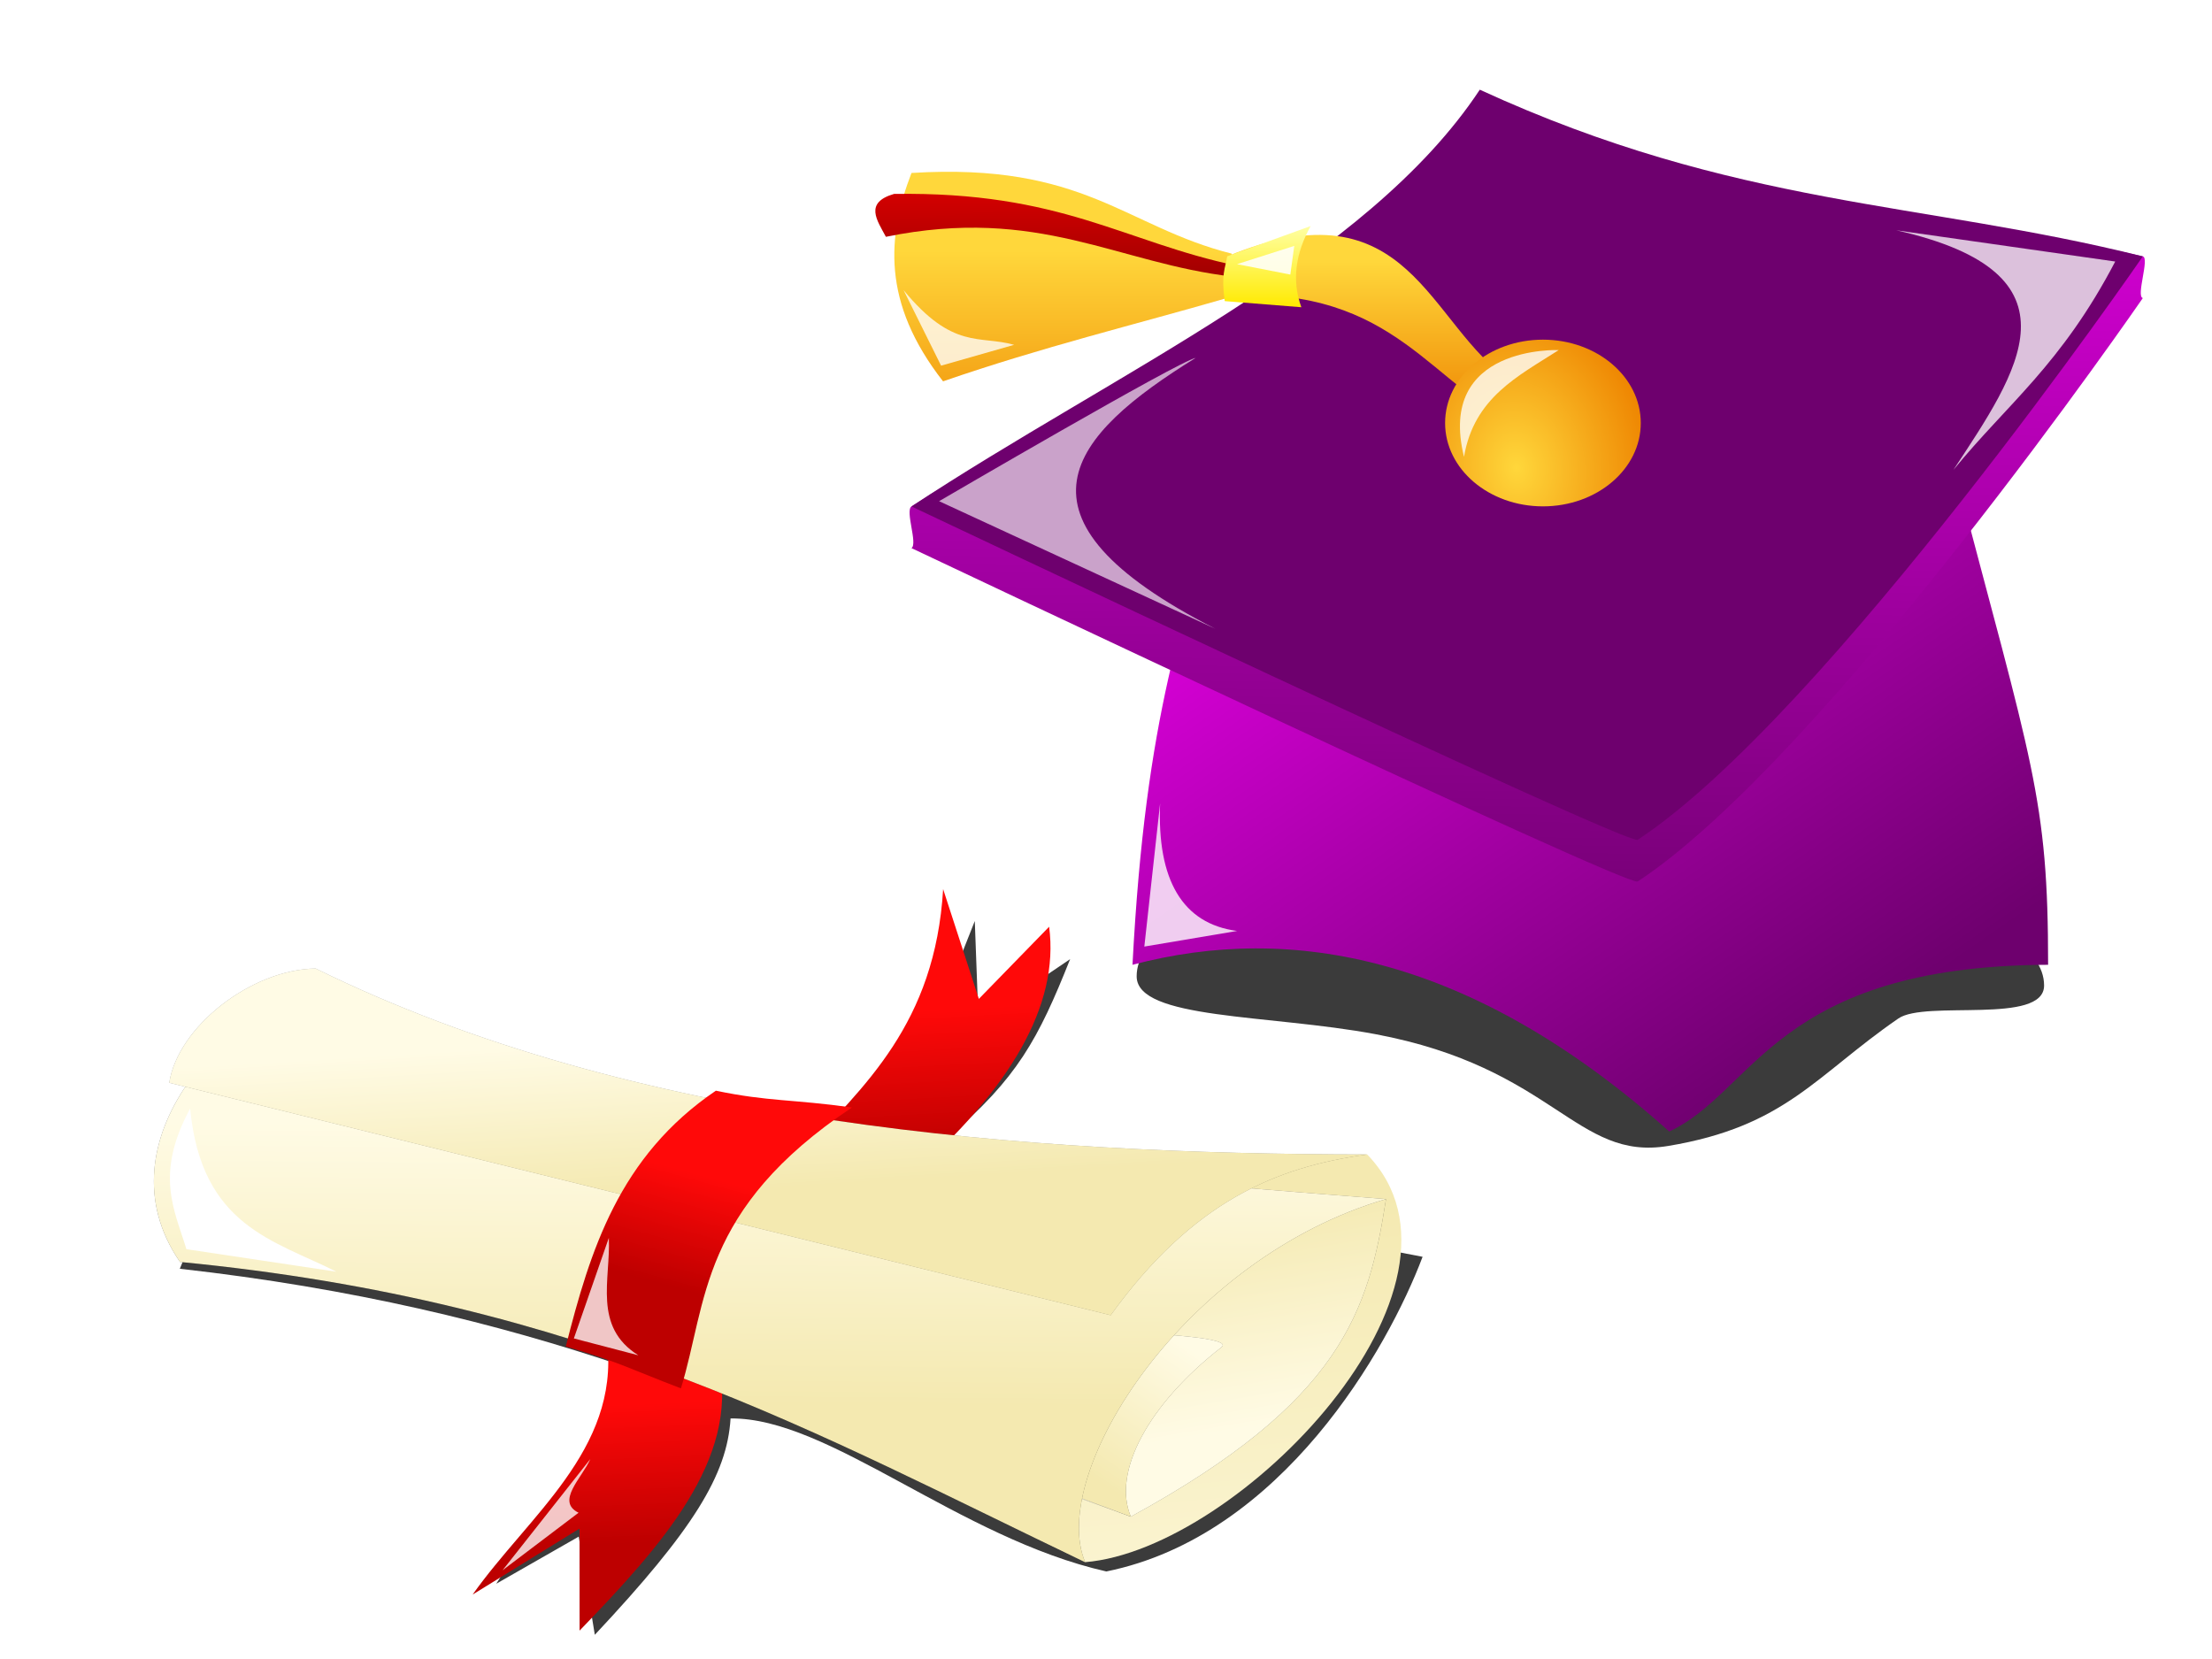
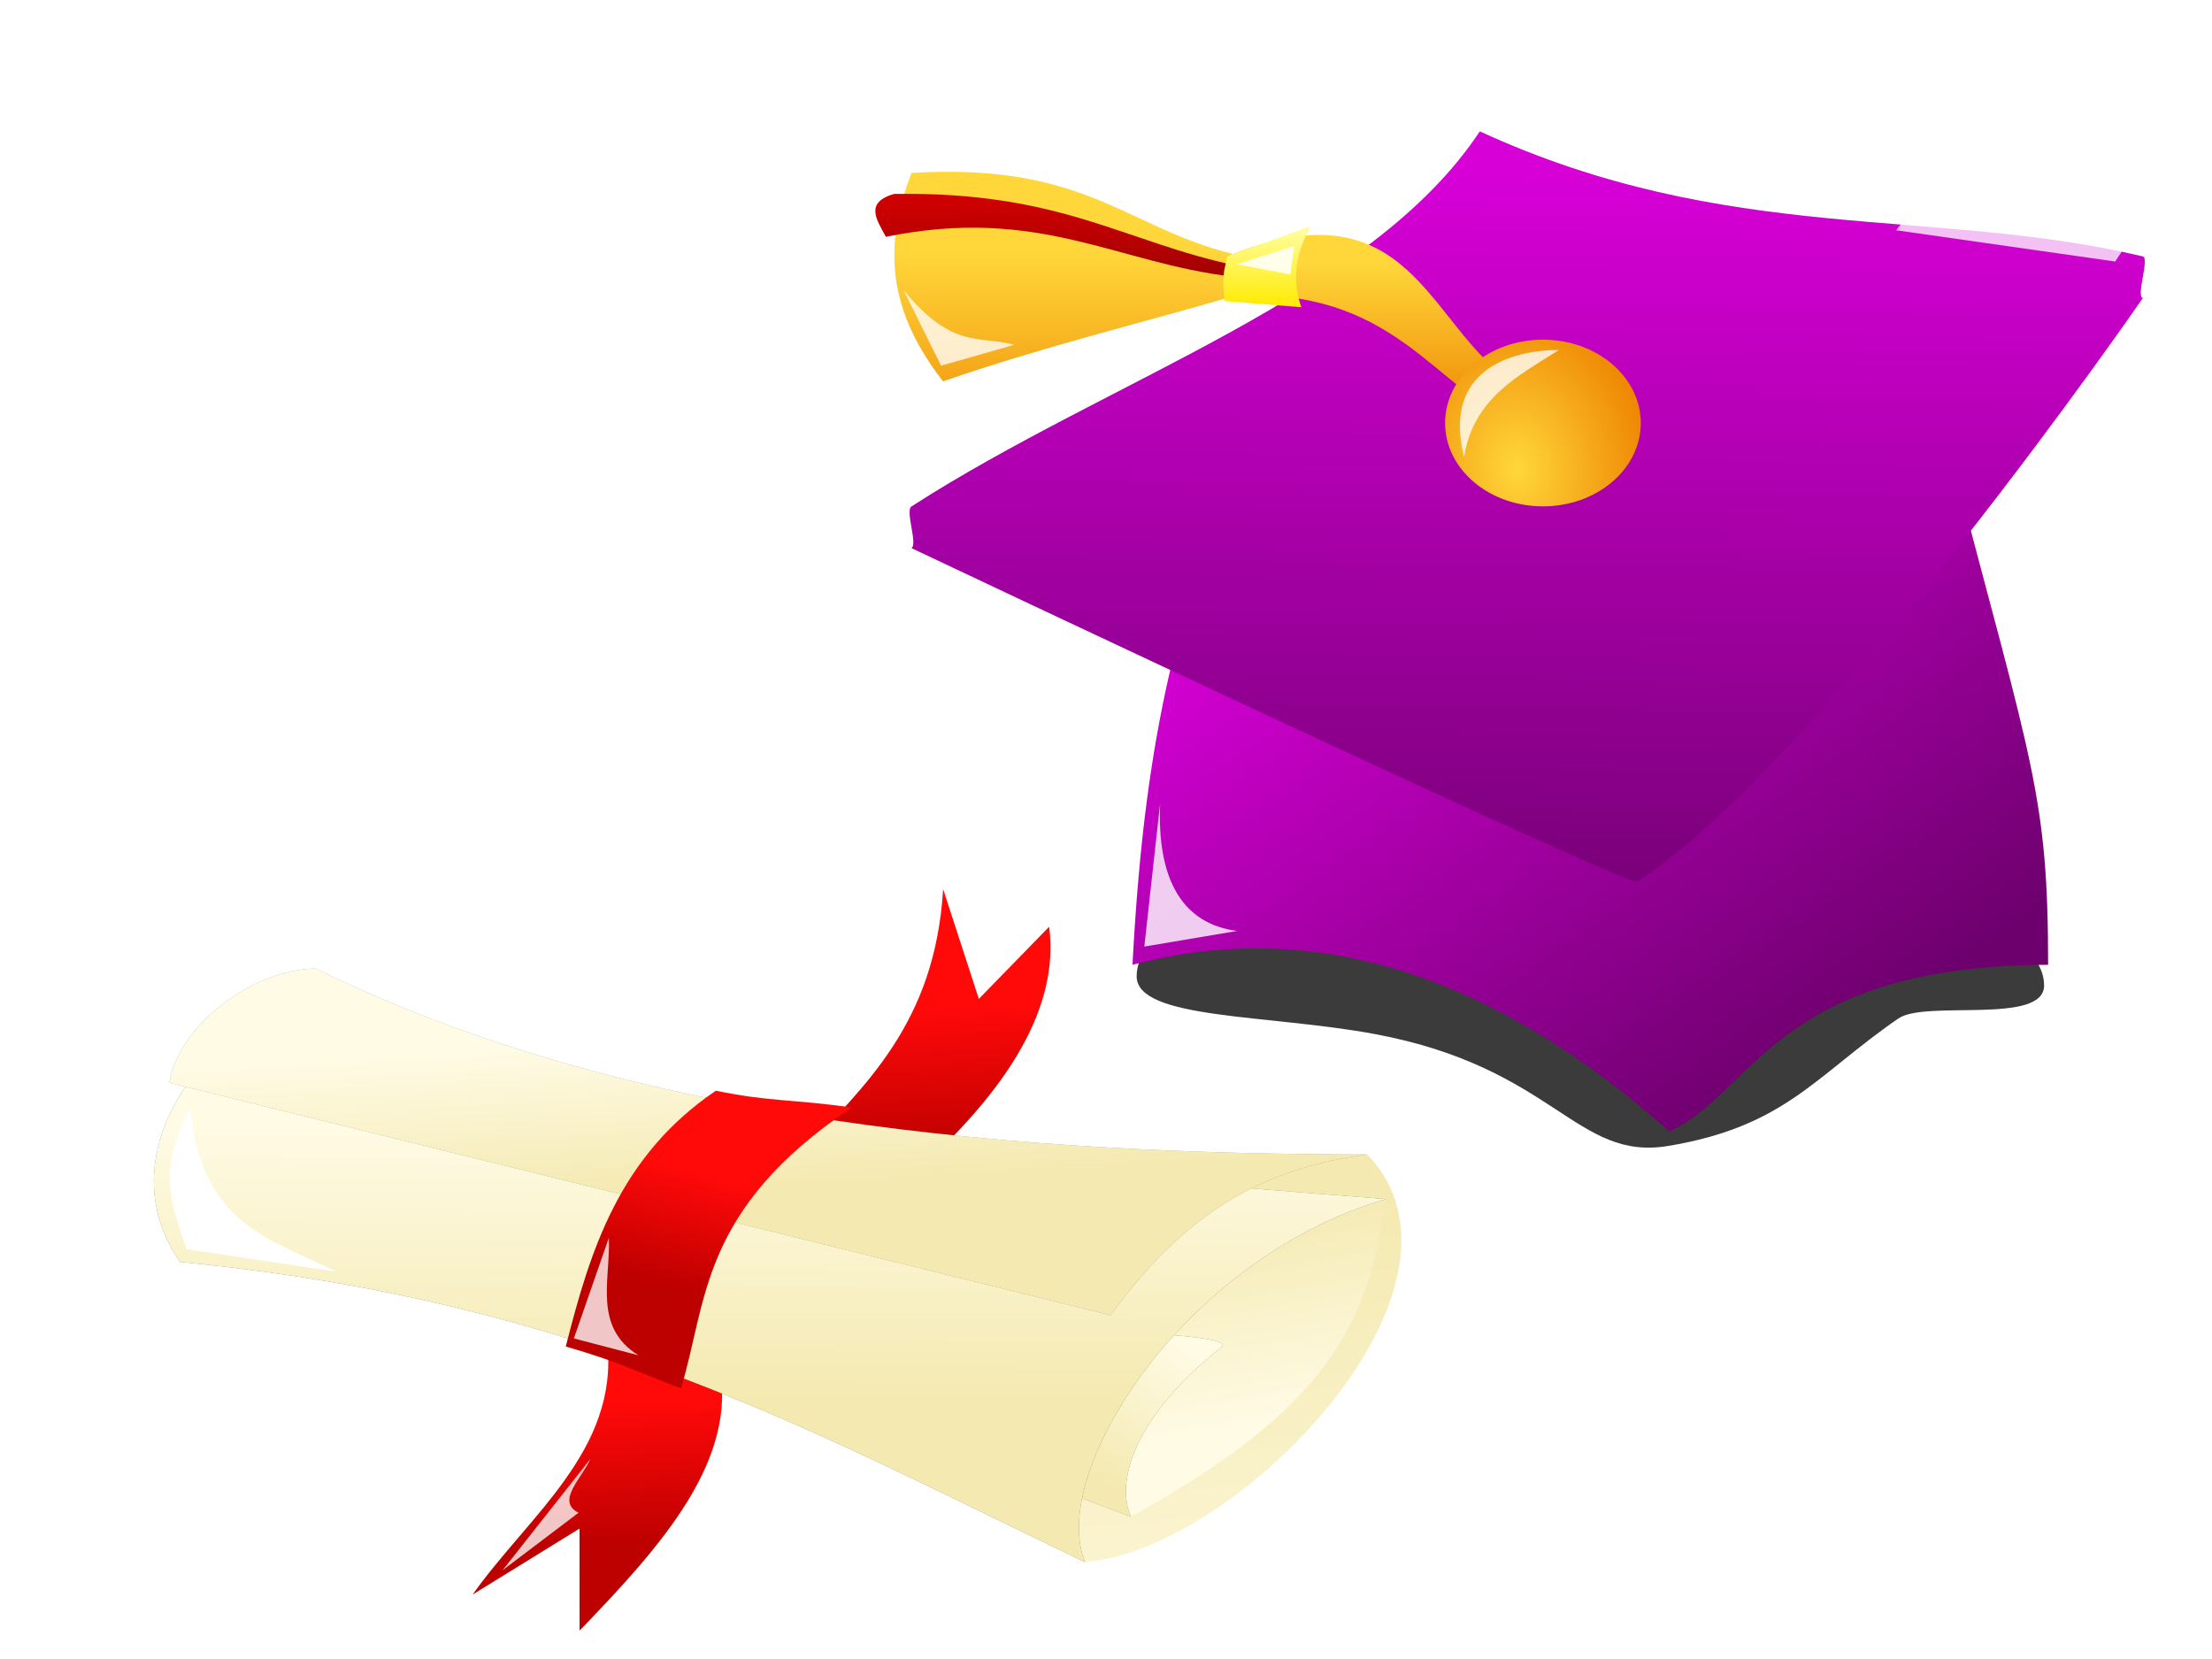
<svg xmlns="http://www.w3.org/2000/svg" xmlns:xlink="http://www.w3.org/1999/xlink" width="1280" height="960">
  <title>test</title>
  <defs>
    <linearGradient id="svg_46">
      <stop offset="0" id="svg_52" stop-color="#d700d7" />
      <stop offset="1" id="svg_51" stop-color="#6e006e" />
    </linearGradient>
    <linearGradient id="svg_42">
      <stop offset="0" id="svg_50" stop-color="#ffea00" />
      <stop offset="1" id="svg_49" stop-color="#ffffa4" />
    </linearGradient>
    <linearGradient id="svg_41">
      <stop id="svg_48" offset="0" stop-color="#a20000" />
      <stop id="svg_47" offset="1" stop-color="#d40000" />
    </linearGradient>
    <radialGradient xlink:href="#svg_46" id="svg_26" cx="18" cy="1023.028" fx="18" fy="1023.028" r="19.5" gradientTransform="matrix(1, 0, 0, 0.462, 0, 553.154)" gradientUnits="userSpaceOnUse" />
    <linearGradient xlink:href="#svg_46" id="svg_28" x1="0.513" y1="0.056" x2="0.487" y2="1.111" />
    <linearGradient xlink:href="#svg_46" id="svg_30" x1="0.172" y1="0.125" x2="0.828" y2="0.812" />
    <linearGradient xlink:href="#svg_43" id="svg_24" x1="0.5" y1="0.334" x2="0.5" y2="1" />
    <radialGradient xlink:href="#svg_43" id="svg_20" cx="24.596" cy="23.457" fx="24.596" fy="23.457" r="3.099" gradientTransform="matrix(1.021, 0.977, -0.968, 0.927, 21.759, -22.696)" gradientUnits="userSpaceOnUse" />
    <linearGradient id="svg_43">
      <stop id="svg_45" offset="0" stop-color="#ffd73b" />
      <stop id="svg_44" offset="1" stop-color="#ee8400" />
    </linearGradient>
    <linearGradient xlink:href="#svg_43" id="svg_22" x1="0.519" y1="0.403" x2="0.519" y2="1.398" />
    <linearGradient xlink:href="#svg_42" id="svg_16" x1="0.5" y1="1" x2="0.5" y2="-0" />
    <linearGradient xlink:href="#svg_41" id="svg_18" x1="0.384" y1="1" x2="0.369" y2="-0" />
    <symbol id="svg_53">
      <defs>
        <filter id="svg_14">
          <feGaussianBlur stdDeviation="0.268" id="svg_40" />
        </filter>
        <filter id="svg_12" x="-0.113" width="1.227" y="-0.137" height="1.274">
          <feGaussianBlur stdDeviation="0.328" id="svg_39" />
        </filter>
        <filter id="svg_10" x="-0.226" width="1.452" y="-0.193" height="1.386">
          <feGaussianBlur stdDeviation="0.277" id="svg_38" />
        </filter>
        <filter id="svg_8" x="-0.123" width="1.245" y="-0.237" height="1.474">
          <feGaussianBlur stdDeviation="0.179" id="svg_37" />
        </filter>
        <filter id="svg_6" x="-0.137" width="1.275" y="-0.168" height="1.335">
          <feGaussianBlur stdDeviation="0.179" id="svg_36" />
        </filter>
        <filter id="svg_4" x="-0.109" width="1.219" y="-0.289" height="1.577">
          <feGaussianBlur stdDeviation="0.083" id="svg_35" />
        </filter>
        <filter id="svg_32" x="-0.08" width="1.159" y="-0.392" height="1.785">
          <feGaussianBlur stdDeviation="0.921" id="svg_34" />
        </filter>
      </defs>
      <g id="svg_2">
        <path d="m40.873,35.497c0,0.953 -3.756,0.342 -4.615,0.791c-2.622,1.368 -3.577,2.592 -7.293,3.059c-2.925,0.368 -3.595,-1.878 -9.282,-2.684c-3.364,-0.476 -7.551,-0.347 -7.551,-1.386c0,-1.801 6.23,-2.6 14.187,-2.6c7.957,0 14.554,1.019 14.554,2.82z" id="svg_31" filter="url(#svg_32)" fill-rule="evenodd" fill-opacity="0.769" fill="#000000" />
        <path d="m15,23c-1.391,3.729 -2.581,5.938 -3,12c5,-1 10.73,-0.239 17,4c2.705,-0.945 3.362,-3.974 12,-4c0,-4 -0.489,-4.764 -3,-12l-23,0l0,0" id="svg_29" stroke-dashoffset="0" stroke-miterlimit="4" stroke-width="1px" fill="url(#svg_30)" />
        <path id="svg_27" d="m5,25.002c0.205,-0.103 -0.208,-0.898 0,-1c6.296,-3.074 14.547,-5.038 18,-9c7.862,2.738 14.293,1.802 21,3c0.221,0.039 -0.223,0.958 0,1c0,0 -10,11 -16,14c-0.344,0.131 -23,-8 -23,-8z" stroke-width="1px" fill="url(#svg_28)" />
-         <path d="m5,24.002c6.407,-3.206 14.432,-5.907 18,-10c8.121,2.828 14.005,2.673 21,4c0,0 -10,11 -16,14c-0.344,0.131 -23,-8 -23,-8z" id="svg_25" stroke-width="1px" fill="url(#svg_26)" />
        <path d="m14,19c5.936,-0.531 7.07,1.763 10,3l0,-1c-2.665,-1.335 -3.184,-4.816 -9,-3l-1,1z" id="svg_23" stroke-dashoffset="0" stroke-miterlimit="4" stroke-width="1px" fill="url(#svg_24)" />
        <path d="m15.142,17.936c-3.381,-0.645 -4.658,-2.192 -10.142,-1.936c-0.766,1.51 -0.956,3.102 1,5c3.161,-0.827 6.013,-1.346 9,-2l0.142,-1.064z" id="svg_21" stroke-dashoffset="0" stroke-miterlimit="4" stroke-width="1px" fill="url(#svg_22)" />
        <path id="svg_19" d="m28.099,22c0,1.105 -1.387,2 -3.099,2c-1.711,0 -3.099,-0.895 -3.099,-2c0,-1.105 1.387,-2 3.099,-2c1.711,0 3.099,0.895 3.099,2z" fill-rule="evenodd" fill="url(#svg_20)" />
        <path d="m15.326,18.23c-3.626,-0.576 -5.556,-1.788 -10.879,-1.727c-0.948,0.21 -0.54,0.629 -0.257,1.029c4.848,-0.748 7.326,0.637 10.989,0.956l0.147,-0.257z" id="svg_17" stroke-dashoffset="0" stroke-miterlimit="4" stroke-width="1px" fill="url(#svg_18)" />
        <path d="m15,18l2.642,-0.726c-0.473,0.649 -0.605,1.299 -0.294,1.948l-2.426,-0.147c-0.121,-0.652 0.018,-0.784 0.078,-1.075z" id="svg_15" stroke-dashoffset="0" stroke-miterlimit="4" stroke-width="1px" fill="url(#svg_16)" />
-         <path d="m14,20.438c-0.5,0.062 -8.125,3.438 -8.125,3.438l8.75,3.062c-6.918,-2.675 -4.577,-4.648 -0.625,-6.5z" id="svg_13" fill-opacity="0.636" filter="url(#svg_14)" stroke-dashoffset="0" stroke-miterlimit="4" stroke-width="1px" fill="#ffffff" />
-         <path d="m36.188,17.375l6.938,0.75c-1.708,2.475 -3.417,3.414 -5.125,5c2.025,-2.337 4.273,-4.71 -1.812,-5.75z" id="svg_11" fill-opacity="0.756" filter="url(#svg_12)" stroke-dashoffset="0" stroke-miterlimit="4" stroke-width="1px" fill="#ffffff" />
+         <path d="m36.188,17.375l6.938,0.75c2.025,-2.337 4.273,-4.71 -1.812,-5.75z" id="svg_11" fill-opacity="0.756" filter="url(#svg_12)" stroke-dashoffset="0" stroke-miterlimit="4" stroke-width="1px" fill="#ffffff" />
        <path d="m12.875,31.125l-0.5,3.438l2.938,-0.375c-1.73,-0.172 -2.539,-1.226 -2.438,-3.062z" id="svg_9" fill-opacity="0.804" filter="url(#svg_10)" stroke-dashoffset="0" stroke-miterlimit="4" stroke-width="1px" fill="#ffffff" />
        <path d="m4.75,18.812l1.188,1.812l2.312,-0.5c-1.093,-0.236 -1.933,0.132 -3.5,-1.312z" id="svg_7" fill-opacity="0.778" filter="url(#svg_8)" stroke-dashoffset="0" stroke-miterlimit="4" stroke-width="1px" fill="#ffffff" />
        <path d="m22.5,22.812c0.316,-1.424 1.721,-1.94 3,-2.562c0,0 -3.875,-0.125 -3,2.562z" id="svg_5" fill-opacity="0.778" filter="url(#svg_6)" stroke-dashoffset="0" stroke-miterlimit="4" stroke-width="1px" fill="#ffffff" />
        <path d="m15.312,18.188l1.812,-0.438l-0.125,0.688l-1.688,-0.25z" id="svg_3" fill-opacity="0.867" filter="url(#svg_4)" stroke-dashoffset="0" stroke-miterlimit="4" stroke-width="1px" fill="#ffffff" />
      </g>
    </symbol>
    <linearGradient id="svg_96">
      <stop offset="0" id="svg_105" stop-color="#bd0000" />
      <stop offset="1" id="svg_104" stop-color="#ff0909" />
    </linearGradient>
    <linearGradient id="svg_101">
      <stop offset="0" id="svg_103" stop-color="#f4e9b0" />
      <stop offset="1" id="svg_102" stop-color="#fffbe5" />
    </linearGradient>
    <linearGradient xlink:href="#svg_101" id="svg_66" x1="0.417" y1="0.583" x2="0.528" y2="0.394" />
    <linearGradient xlink:href="#svg_101" id="svg_70" x1="0.344" y1="0.622" x2="0.501" y2="0.36" />
    <linearGradient xlink:href="#svg_101" id="svg_82" x1="0.799" y1="0.345" x2="0.282" y2="1.437" />
    <linearGradient xlink:href="#svg_101" id="svg_78" x1="0.789" y1="0.231" x2="0.526" y2="0.846" />
    <linearGradient xlink:href="#svg_101" id="svg_74" x1="0.452" y1="0.8" x2="0.903" y2="0.6" />
    <linearGradient xlink:href="#svg_96" id="svg_64" x1="0.219" y1="0.5" x2="0.5" y2="0.237" />
    <linearGradient xlink:href="#svg_96" id="svg_84" x1="0.5" y1="0.752" x2="0.725" y2="0.273" />
    <linearGradient xlink:href="#svg_96" id="svg_86" x1="0.5" y1="1" x2="0.727" y2="0.5" />
    <symbol id="svg_106">
      <defs>
        <filter id="svg_80">
          <feGaussianBlur stdDeviation="0.181" id="svg_100" />
        </filter>
        <filter id="svg_76">
          <feGaussianBlur stdDeviation="0.181" id="svg_99" />
        </filter>
        <filter id="svg_72">
          <feGaussianBlur stdDeviation="0.181" id="svg_98" />
        </filter>
        <filter id="svg_68">
          <feGaussianBlur stdDeviation="0.078" id="svg_97" />
        </filter>
        <filter id="svg_60" x="-0.231" width="1.463" y="-0.112" height="1.223">
          <feGaussianBlur stdDeviation="0.23" id="svg_95" />
        </filter>
        <filter id="svg_58" x="-0.133" width="1.266" y="-0.195" height="1.39">
          <feGaussianBlur stdDeviation="0.23" id="svg_94" />
        </filter>
        <filter id="svg_62" x="-0.244" width="1.488" y="-0.123" height="1.246">
          <feGaussianBlur stdDeviation="0.44" id="svg_93" />
        </filter>
        <filter id="svg_88">
          <feGaussianBlur stdDeviation="0.557" id="svg_90" />
        </filter>
      </defs>
      <g id="svg_56">
-         <path d="m11.875,9.438l-5.969,7.312c5.057,3.506 9.056,7.16 12.438,10.875c-2.089,2.908 -4.505,4.249 -6.781,6.219l3.156,-0.469l-0.781,4c4.39,-2.413 6.161,-3.964 7,-6.062c3.048,1.538 5.476,8.229 9.594,11.875c5.875,1.469 11.588,-3.969 13.844,-6.906l-13.781,-11.375l0.719,-0.812c2.888,-1.137 4.045,-2.287 6.068,-4.826l-3.631,0.889l1.188,-3.875l-3.625,4.562l-1,3.812l-18.438,-15.219z" id="svg_87" filter="url(#svg_88)" fill-opacity="0.769" stroke-dashoffset="0" stroke-miterlimit="4" stroke-width="1px" fill="#000000" />
        <path id="svg_85" d="m29.615,25.002c4.238,-1.745 6.839,-4.146 7.542,-7.306l-3.106,1.62l0.327,-4.758c-1.998,4.996 -4.994,6.251 -7.904,7.83l3.141,2.614z" stroke-width="1px" fill="url(#svg_86)" />
        <path d="m18.12,26.451c-1.038,4.271 -4.663,5.309 -7.425,7.425l4.154,-0.795l-1.326,3.889c3.644,-1.924 7.139,-3.951 7.778,-7.955l-3.182,-2.563z" id="svg_83" stroke-width="1px" fill="url(#svg_84)" />
        <path d="m30,42.493c4.906,1.998 16.197,-3.975 14,-11l-12,-6l-9,7l7,10z" id="svg_81" stroke-width="1px" fill="url(#svg_82)" />
-         <path id="svg_79" d="m44,33.493c-2,4 -4,7 -12,8l-7,-8l7,-5l12,5z" filter="url(#svg_80)" stroke-width="1px" fill-opacity="0.513" fill="#000000" />
        <path d="m44,33.493c-2,4 -4,7 -12,8l-7,-8l7,-5l12,5z" id="svg_77" stroke-width="1px" fill="url(#svg_78)" />
        <path id="svg_75" d="m32,41.493c0,-2 2,-4 5,-5c0.949,-0.316 -8,-5 -8,-5l-3,3l6,7z" filter="url(#svg_76)" stroke-width="1px" fill-opacity="0.513" fill="#000000" />
        <path d="m32,41.493c0,-2 2,-4 5,-5c0.949,-0.316 -8,-5 -8,-5l-3,3l6,7z" id="svg_73" stroke-width="1px" fill="url(#svg_74)" />
        <path id="svg_71" d="m14.22,8.237c-3.22,-0.744 -9.22,2.256 -8.22,8.256c12.039,8.049 17.412,16.835 24,26c0,-4 7,-10 14,-9c-11,-7 -25.313,-16.298 -29.78,-25.256z" filter="url(#svg_72)" stroke-width="1px" fill-opacity="0.513" fill="#000000" />
        <path d="m14.22,8.237c-3.22,-0.744 -9.22,2.256 -8.22,8.256c12.039,8.049 17.412,16.835 24,26c0,-4 7,-10 14,-9c-11,-7 -25.313,-16.298 -29.78,-25.256z" id="svg_69" stroke-width="1px" fill="url(#svg_70)" />
        <path id="svg_67" d="m14,7.492c-2,-1 -5,0 -6,2l26,24c4,-3 7,-3 10,-2c-10.501,-5.499 -22.223,-12.898 -30,-24z" filter="url(#svg_68)" stroke-width="1px" fill-opacity="0.388" fill="#000000" />
        <path d="m14,7.492c-2,-1 -5,0 -6,2l26,24c4,-3 7,-3 10,-2c-10.501,-5.499 -22.223,-12.898 -30,-24z" id="svg_65" stroke-width="1px" fill="url(#svg_66)" />
        <path d="m16.794,25.921c1.468,1.473 1.758,1.974 3.005,3.447c1.937,-2.849 2.881,-6.52 8.927,-7.955c-1.715,-1.267 -2.496,-1.562 -3.977,-2.828c-3.849,0.949 -5.956,4.075 -7.955,7.336z" id="svg_63" stroke-width="1px" fill="url(#svg_64)" />
        <path d="m8.309,10.81c-1.951,1.93 -1.801,3.59 -1.945,5.3l4.331,3.27c-1.512,-2.2 -3.572,-3.9 -2.386,-8.57l0,0z" id="svg_61" filter="url(#svg_62)" stroke-width="1px" fill="#ffffff" />
        <path d="m19.534,22.473l-2.386,3.27l1.768,1.679c-1.036,-1.827 0.137,-3.339 0.619,-4.95z" id="svg_59" filter="url(#svg_60)" stroke-width="1px" fill-opacity="0.777" fill="#ffffff" />
        <path d="m11.932,33.433l4.154,-2.828c-0.505,0.588 -1.622,1.054 -1.061,1.856l-3.094,0.972z" id="svg_57" filter="url(#svg_58)" stroke-width="1px" fill-opacity="0.777" fill="#ffffff" />
      </g>
    </symbol>
  </defs>
  <g>
    <title>Layer 1</title>
    <use id="svg_54" xlink:href="#svg_53" transform="matrix(18.27, 0, 0, 24.116, -384.068, -1466.95)" y="48.979" x="44.891" />
    <use id="svg_107" xlink:href="#svg_106" transform="rotate(-22.88 464.863 712.046) translate(19.539 911.273) scale(0.944 0.934) translate(-19.539 -911.273) translate(25.289 324.742) scale(1.124 1.212) translate(-25.289 -324.742) translate(39.297 396.742) scale(0.997 1) translate(-39.297 -396.742) translate(39.062 395.57) scale(1.116 1.585) translate(-39.062 -395.57) translate(39.359 396.242) scale(0.853 0.665) translate(-39.359 -396.242) matrix(17.172 0 0 11.724 -2631.82 -1424.97)" y="149.122" x="154.5" />
  </g>
</svg>